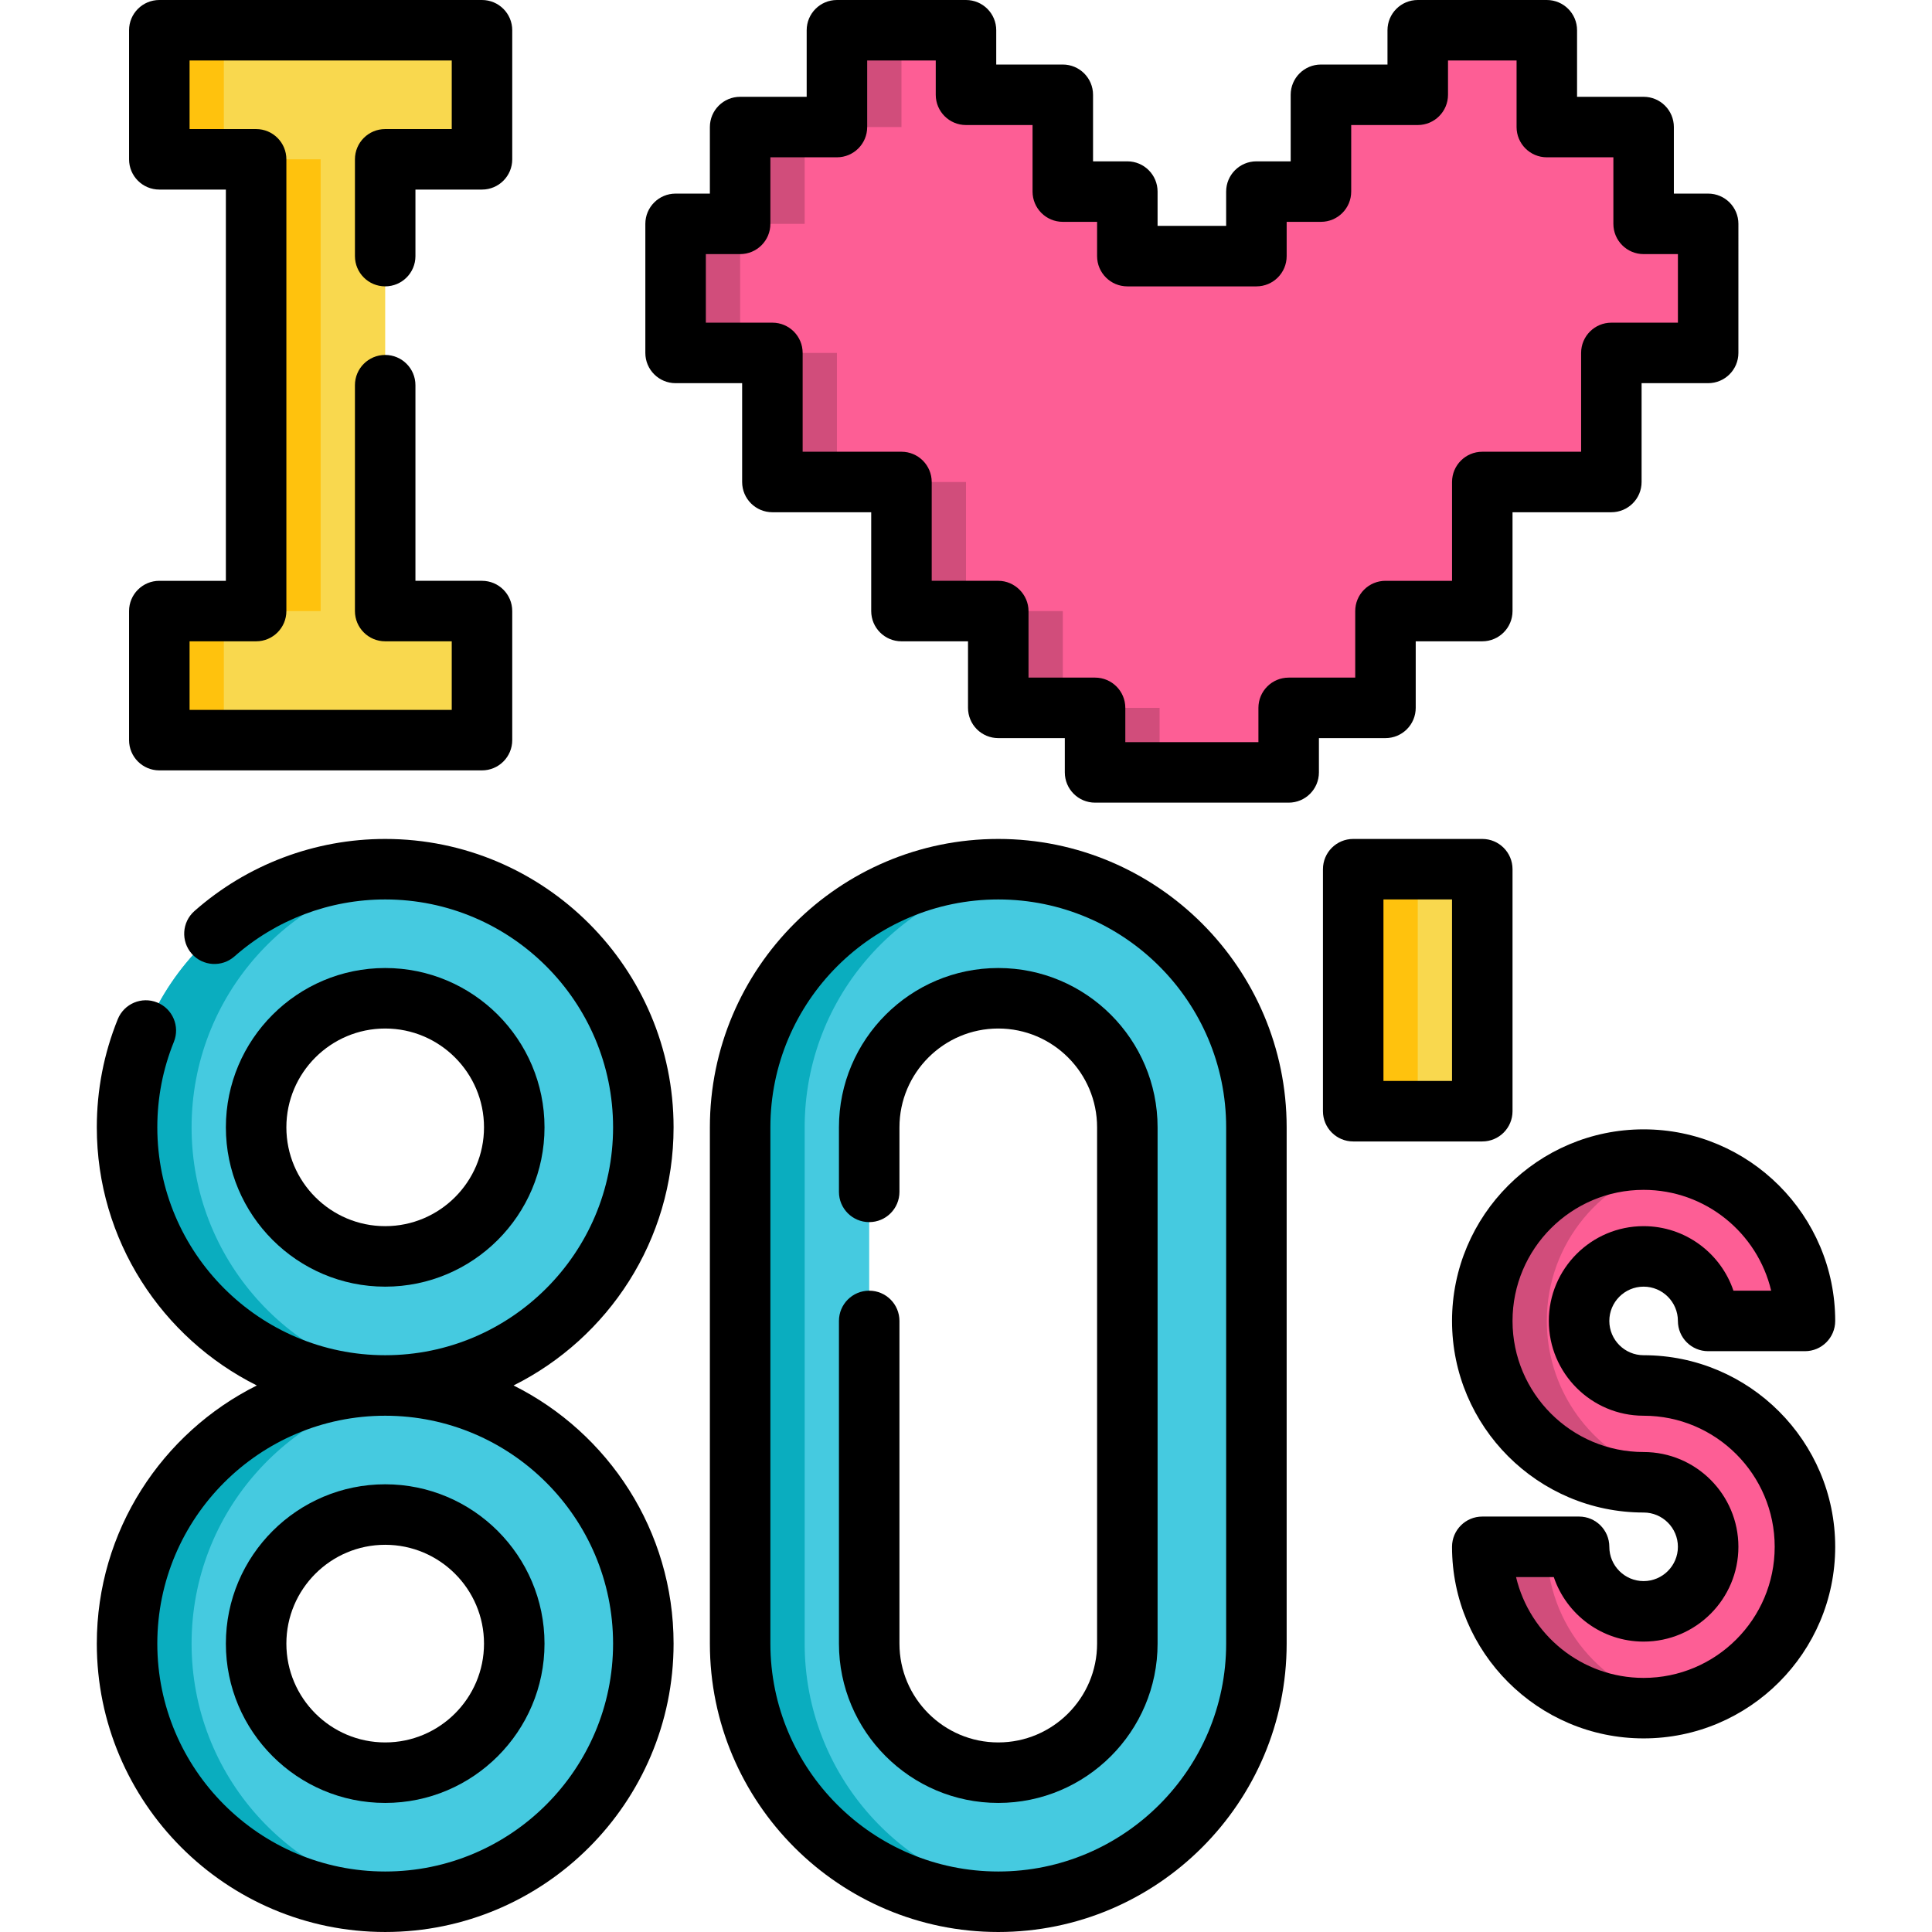
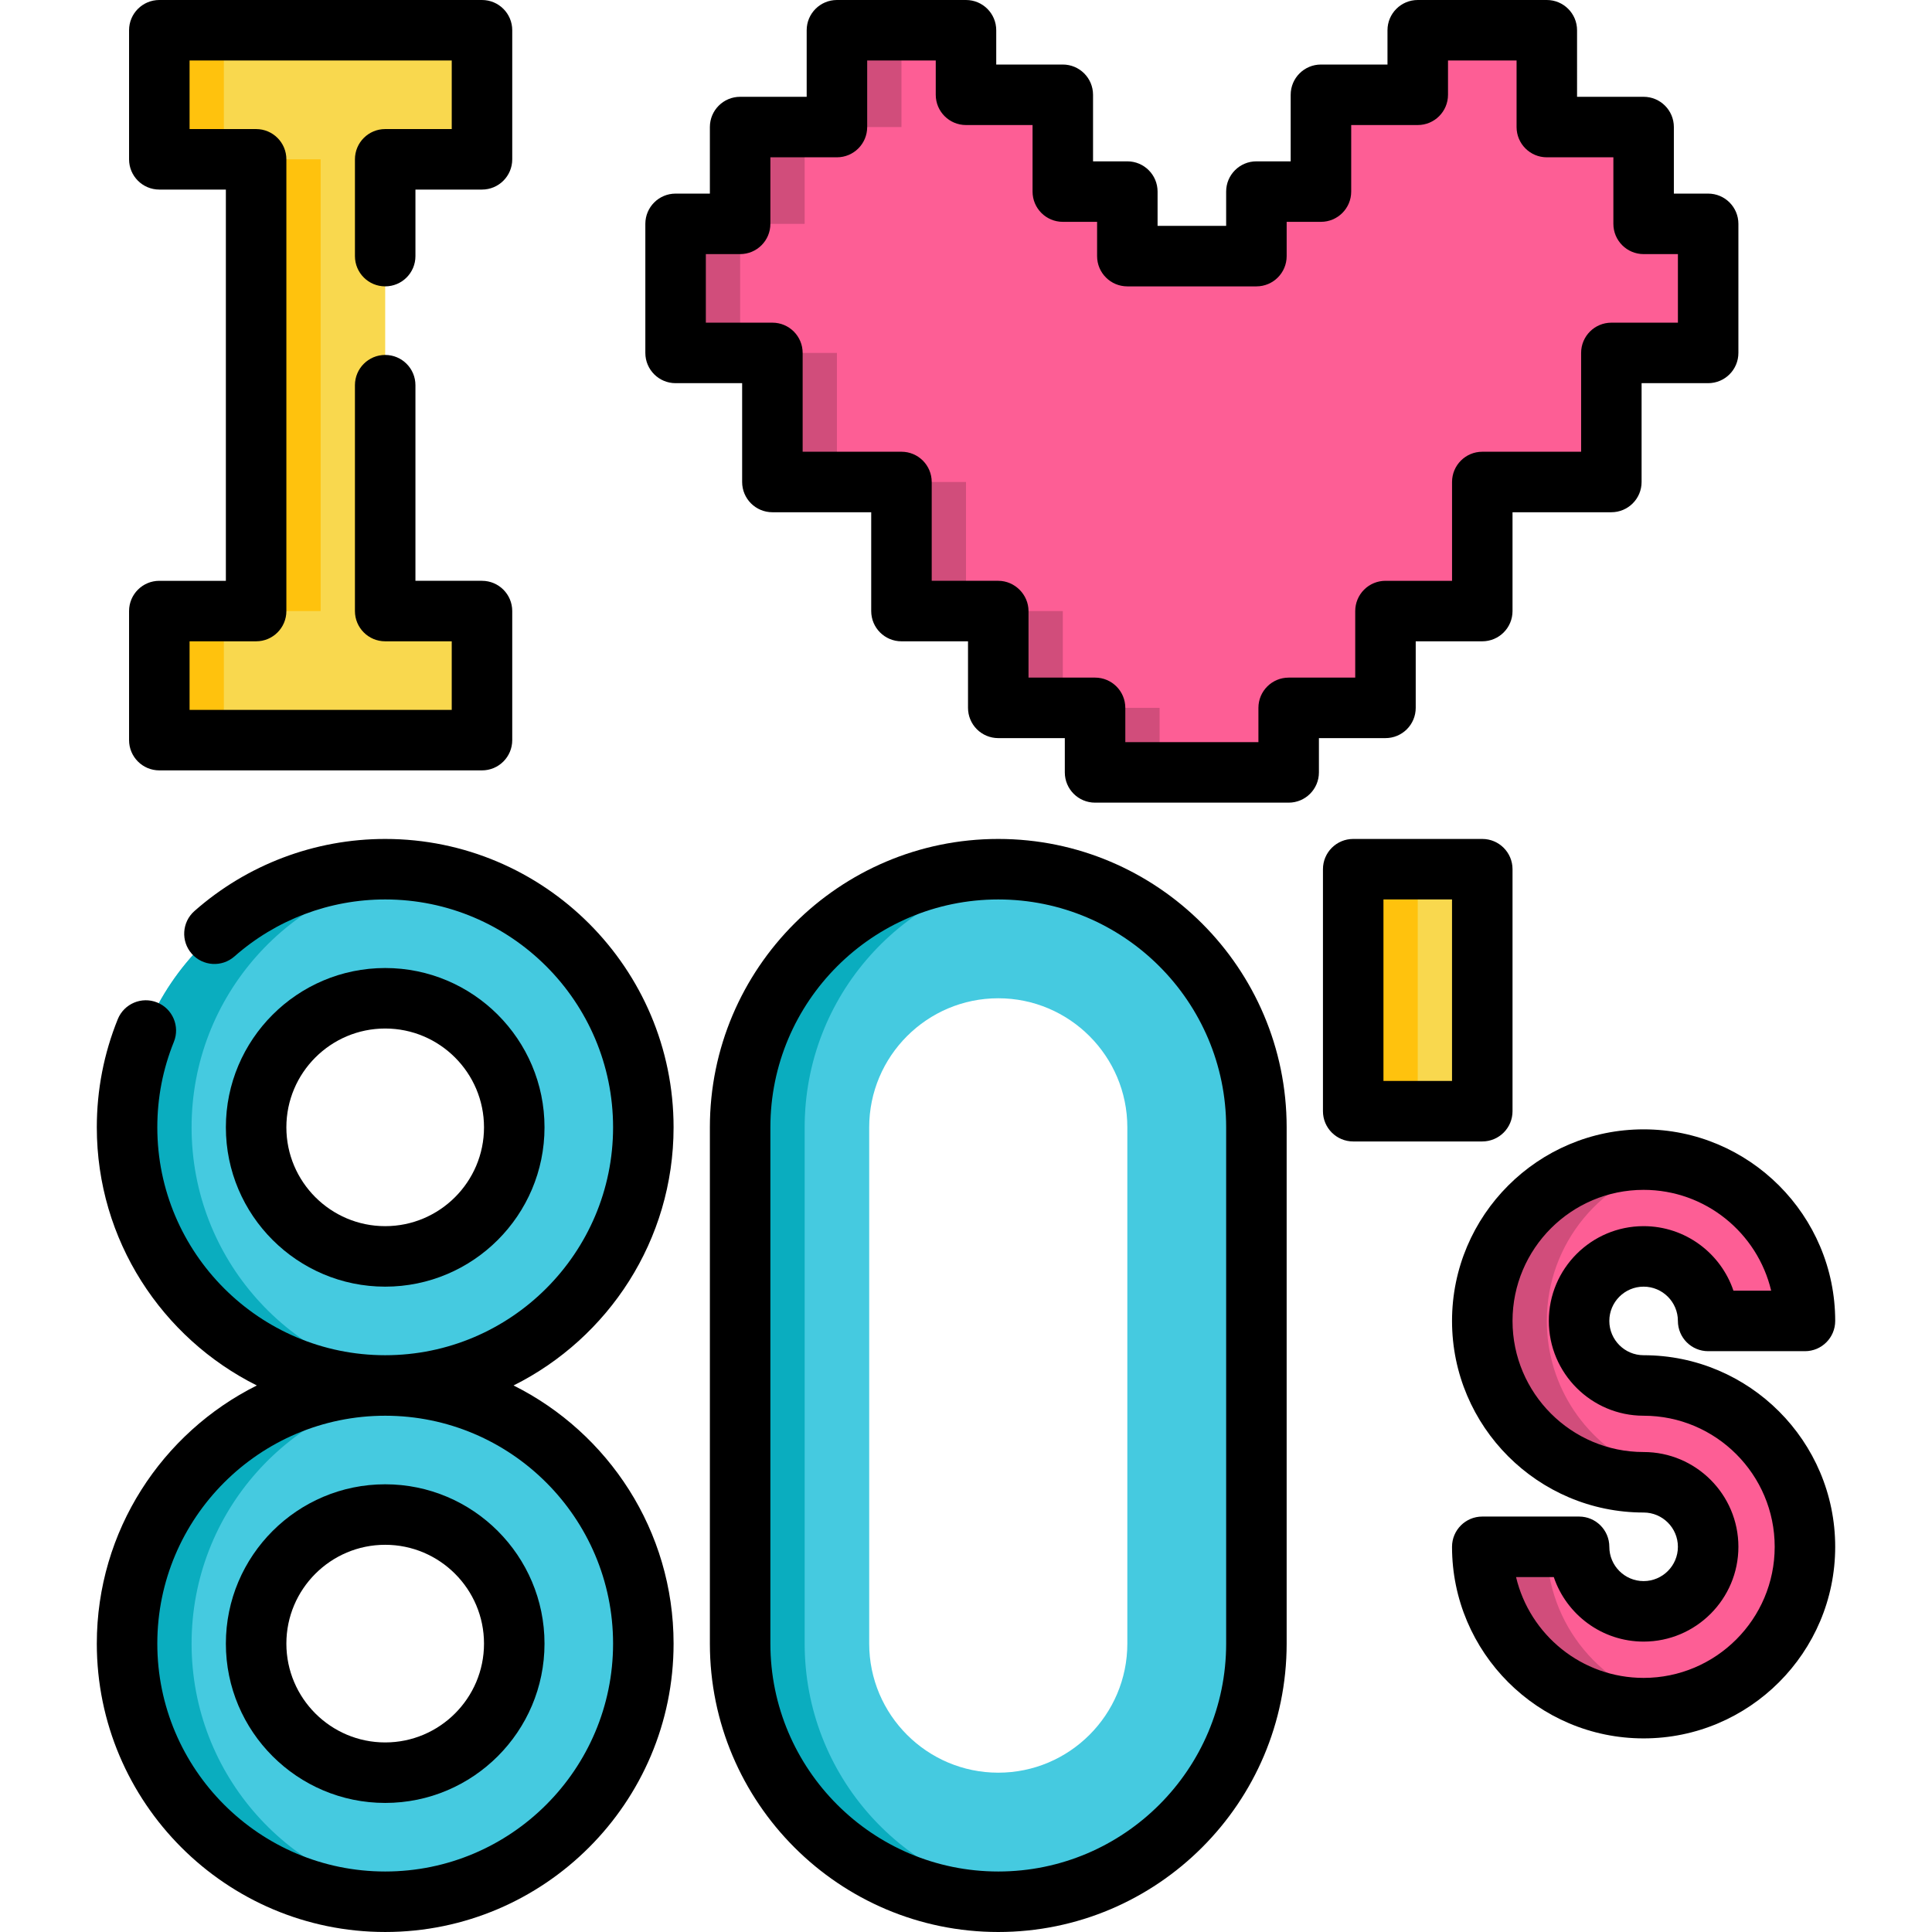
<svg xmlns="http://www.w3.org/2000/svg" version="1.1" id="Layer_1" viewBox="0 0 512 512" xml:space="preserve">
  <polygon style="fill:#F9D84E;" points="127.733,42.221 127.733,8.017 102.079,8.017 67.875,8.017 42.221,8.017 42.221,42.221   67.875,42.221 67.875,161.937 42.221,161.937 42.221,196.142 67.875,196.142 102.079,196.142 127.733,196.142 127.733,161.937   102.079,161.937 102.079,42.221 " />
  <g>
    <path style="fill:#45CAE0;" d="M170.489,298.756c0-37.781-30.628-68.409-68.409-68.409S33.67,260.975,33.67,298.756   s30.628,68.409,68.409,68.409S170.489,336.537,170.489,298.756z M102.079,332.96c-18.891,0-34.205-15.314-34.205-34.205   s15.314-34.205,34.205-34.205s34.205,15.314,34.205,34.205S120.97,332.96,102.079,332.96z" />
    <path style="fill:#45CAE0;" d="M102.079,367.165c-37.781,0-68.409,30.628-68.409,68.409s30.628,68.409,68.409,68.409   s68.409-30.628,68.409-68.409S139.86,367.165,102.079,367.165z M102.079,469.779c-18.891,0-34.205-15.314-34.205-34.205   s15.314-34.205,34.205-34.205s34.205,15.314,34.205,34.205S120.97,469.779,102.079,469.779z" />
  </g>
  <g>
    <path style="fill:#0AADBF;" d="M50.772,298.756c0-34.883,26.115-63.647,59.858-67.858c-2.804-0.35-5.653-0.552-8.551-0.552   c-37.781,0-68.409,30.628-68.409,68.409s30.628,68.409,68.409,68.409c2.898,0,5.747-0.201,8.551-0.552   C76.888,362.403,50.772,333.639,50.772,298.756z" />
    <path style="fill:#0AADBF;" d="M50.772,435.574c0-34.883,26.115-63.647,59.858-67.858c-2.804-0.351-5.653-0.552-8.551-0.552   c-37.781,0-68.409,30.628-68.409,68.409s30.628,68.409,68.409,68.409c2.898,0,5.747-0.201,8.551-0.552   C76.888,499.221,50.772,470.457,50.772,435.574z" />
  </g>
  <path style="fill:#45CAE0;" d="M264.551,230.347c-37.781,0-68.409,30.628-68.409,68.409v136.818  c0,37.781,30.628,68.409,68.409,68.409s68.409-30.628,68.409-68.409V298.756C332.96,260.975,302.332,230.347,264.551,230.347z   M298.756,435.574c0,18.861-15.344,34.205-34.205,34.205s-34.205-15.344-34.205-34.205V298.756  c0-18.861,15.344-34.205,34.205-34.205c18.861,0,34.205,15.344,34.205,34.205V435.574z" />
  <path style="fill:#0AADBF;" d="M213.244,435.574V298.756c0-34.883,26.115-63.647,59.858-67.858c-2.804-0.35-5.653-0.552-8.551-0.552  c-37.781,0-68.409,30.628-68.409,68.409v136.818c0,37.781,30.628,68.409,68.409,68.409c2.898,0,5.747-0.201,8.551-0.552  C239.359,499.221,213.244,470.457,213.244,435.574z" />
  <path style="fill:#FD5E95;" d="M435.574,367.165c-9.446,0-17.102-7.658-17.102-17.102c0-9.445,7.656-17.102,17.102-17.102  c9.446,0,17.102,7.658,17.102,17.102h25.653c0-23.613-19.143-42.756-42.756-42.756c-23.613,0-42.756,19.143-42.756,42.756  c0,23.613,19.143,42.756,42.756,42.756c9.446,0,17.102,7.658,17.102,17.102c0,9.445-7.656,17.102-17.102,17.102  c-9.446,0-17.102-7.658-17.102-17.102h-25.653c0,23.613,19.143,42.756,42.756,42.756c23.613,0,42.756-19.143,42.756-42.756  C478.33,386.308,459.187,367.165,435.574,367.165z" />
  <g>
    <path style="fill:#D14D7B;" d="M409.921,409.921h-17.102c0,23.613,19.143,42.756,42.756,42.756c2.929,0,5.788-0.296,8.551-0.857   C424.609,447.858,409.921,430.606,409.921,409.921z" />
    <path style="fill:#D14D7B;" d="M409.921,350.063c0-20.685,14.689-37.937,34.205-41.898c-2.763-0.561-5.622-0.857-8.551-0.857   c-23.613,0-42.756,19.143-42.756,42.756c0,23.613,19.143,42.756,42.756,42.756h0.267v-3.447   C420.599,382.835,409.921,367.697,409.921,350.063z" />
  </g>
  <g>
    <polygon style="fill:#FD5E95;" points="435.574,59.324 435.574,33.67 409.921,33.67 409.921,8.017 375.716,8.017 375.716,25.119    350.063,25.119 350.063,50.772 332.96,50.772 332.96,67.875 315.858,67.875 298.756,67.875 298.756,50.772 281.653,50.772    281.653,25.119 256,25.119 256,8.017 221.795,8.017 221.795,33.67 196.142,33.67 196.142,59.324 179.04,59.324 179.04,93.528    204.693,93.528 204.693,127.733 238.898,127.733 238.898,161.937 264.551,161.937 264.551,187.591 290.205,187.591    290.205,204.693 315.858,204.693 341.511,204.693 341.511,187.591 367.165,187.591 367.165,161.937 392.818,161.937    392.818,127.733 427.023,127.733 427.023,93.528 452.676,93.528 452.676,59.324  " />
    <polygon style="fill:#FD5E95;" points="435.574,59.324 435.574,33.67 409.921,33.67 409.921,8.017 375.716,8.017 375.716,25.119    350.063,25.119 350.063,50.772 332.96,50.772 332.96,67.875 315.858,67.875 298.756,67.875 298.756,50.772 281.653,50.772    281.653,25.119 256,25.119 256,8.017 221.795,8.017 221.795,33.67 196.142,33.67 196.142,59.324 179.04,59.324 179.04,93.528    204.693,93.528 204.693,127.733 238.898,127.733 238.898,161.937 264.551,161.937 264.551,187.591 290.205,187.591    290.205,204.693 315.858,204.693 341.511,204.693 341.511,187.591 367.165,187.591 367.165,161.937 392.818,161.937    392.818,127.733 427.023,127.733 427.023,93.528 452.676,93.528 452.676,59.324  " />
  </g>
  <rect x="358.614" y="230.347" style="fill:#F9D84E;" width="34.205" height="64.134" />
  <rect x="358.614" y="230.347" style="fill:#FFC20D;" width="17.102" height="64.134" />
  <g>
    <rect x="221.795" y="8.017" style="fill:#D14D7B;" width="17.102" height="25.653" />
    <rect x="196.142" y="33.67" style="fill:#D14D7B;" width="17.102" height="25.653" />
    <rect x="179.04" y="59.324" style="fill:#D14D7B;" width="17.102" height="34.205" />
    <rect x="204.693" y="93.528" style="fill:#D14D7B;" width="17.102" height="34.205" />
    <rect x="238.898" y="127.733" style="fill:#D14D7B;" width="17.102" height="34.205" />
    <rect x="264.551" y="161.937" style="fill:#D14D7B;" width="17.102" height="25.653" />
    <rect x="290.205" y="187.591" style="fill:#D14D7B;" width="17.102" height="17.102" />
  </g>
  <g>
    <rect x="42.221" y="8.017" style="fill:#FFC20D;" width="17.102" height="34.205" />
    <rect x="67.875" y="42.221" style="fill:#FFC20D;" width="17.102" height="119.716" />
    <rect x="42.221" y="161.937" style="fill:#FFC20D;" width="17.102" height="34.205" />
  </g>
  <path d="M42.221,204.159h85.511c4.427,0,8.017-3.588,8.017-8.017v-34.205c0-4.428-3.589-8.017-8.017-8.017h-17.637v-51.841  c0-4.428-3.589-8.017-8.017-8.017c-4.427,0-8.017,3.588-8.017,8.017v59.858c0,4.428,3.589,8.017,8.017,8.017h17.637v18.171H50.238  v-18.171h17.637c4.427,0,8.017-3.588,8.017-8.017V42.221c0-4.428-3.589-8.017-8.017-8.017H50.238V16.033h69.478v18.171h-17.637  c-4.427,0-8.017,3.588-8.017,8.017v25.653c0,4.428,3.589,8.017,8.017,8.017c4.427,0,8.017-3.588,8.017-8.017V50.238h17.637  c4.427,0,8.017-3.588,8.017-8.017V8.017c0-4.428-3.589-8.017-8.017-8.017H42.221c-4.427,0-8.017,3.588-8.017,8.017v34.205  c0,4.428,3.589,8.017,8.017,8.017h17.637v103.683H42.221c-4.427,0-8.017,3.588-8.017,8.017v34.205  C34.205,200.57,37.794,204.159,42.221,204.159z" />
  <path d="M144.301,298.756c0-23.28-18.941-42.221-42.221-42.221s-42.221,18.941-42.221,42.221c0,23.281,18.941,42.221,42.221,42.221  S144.301,322.036,144.301,298.756z M75.891,298.756c0-14.441,11.748-26.188,26.188-26.188s26.188,11.747,26.188,26.188  s-11.748,26.188-26.188,26.188S75.891,313.197,75.891,298.756z" />
  <path d="M178.505,298.756c0-42.141-34.285-76.426-76.426-76.426c-18.639,0-36.594,6.786-50.554,19.109  c-3.319,2.93-3.635,7.995-0.705,11.315c2.93,3.319,7.996,3.635,11.315,0.705c11.03-9.734,25.215-15.096,39.945-15.096  c33.3,0,60.392,27.092,60.392,60.392s-27.092,60.392-60.392,60.392s-60.392-27.092-60.392-60.392c0-7.835,1.476-15.454,4.387-22.648  c1.661-4.103-0.32-8.778-4.423-10.439c-4.103-1.66-8.778,0.32-10.439,4.424c-3.688,9.113-5.558,18.756-5.558,28.662  c0,29.924,17.296,55.871,42.407,68.409c-25.112,12.538-42.407,38.486-42.407,68.409c0,42.141,34.285,76.426,76.426,76.426  s76.426-34.285,76.426-76.426c0-29.924-17.296-55.871-42.407-68.409C161.209,354.627,178.505,328.679,178.505,298.756z   M162.472,435.574c0,33.3-27.092,60.392-60.392,60.392s-60.392-27.092-60.392-60.392s27.092-60.392,60.392-60.392  S162.472,402.274,162.472,435.574z" />
  <path d="M102.079,477.795c23.281,0,42.221-18.941,42.221-42.221c0-23.281-18.941-42.221-42.221-42.221s-42.221,18.941-42.221,42.221  C59.858,458.855,78.799,477.795,102.079,477.795z M102.079,409.386c14.44,0,26.188,11.747,26.188,26.188  s-11.748,26.188-26.188,26.188s-26.188-11.747-26.188-26.188S87.64,409.386,102.079,409.386z" />
  <path d="M264.551,222.33c-42.141,0-76.426,34.285-76.426,76.426v136.818c0,42.141,34.285,76.426,76.426,76.426  s76.426-34.285,76.426-76.426V298.756C340.977,256.615,306.692,222.33,264.551,222.33z M324.944,435.574  c0,33.3-27.092,60.392-60.392,60.392s-60.392-27.092-60.392-60.392V298.756c0-33.3,27.092-60.392,60.392-60.392  s60.392,27.092,60.392,60.392V435.574z" />
-   <path d="M264.551,256.534c-23.28,0-42.221,18.941-42.221,42.221v17.102c0,4.428,3.589,8.017,8.017,8.017s8.017-3.588,8.017-8.017  v-17.102c0-14.441,11.748-26.188,26.188-26.188c14.44,0,26.188,11.747,26.188,26.188v136.818c0,14.441-11.748,26.188-26.188,26.188  c-14.44,0-26.188-11.747-26.188-26.188v-85.511c0-4.428-3.589-8.017-8.017-8.017s-8.017,3.588-8.017,8.017v85.511  c0,23.28,18.941,42.221,42.221,42.221c23.281,0,42.221-18.941,42.221-42.221V298.756  C306.772,275.475,287.832,256.534,264.551,256.534z" />
  <path d="M435.574,359.148c-5.01,0-9.086-4.076-9.086-9.086c0-5.01,4.076-9.086,9.086-9.086s9.086,4.076,9.086,9.086  c0,4.428,3.589,8.017,8.017,8.017h25.653c4.427,0,8.017-3.588,8.017-8.017c0-27.995-22.777-50.772-50.772-50.772  s-50.772,22.777-50.772,50.772c0,27.995,22.777,50.772,50.772,50.772c5.01,0,9.086,4.076,9.086,9.086s-4.076,9.086-9.086,9.086  s-9.086-4.076-9.086-9.086c0-4.428-3.589-8.017-8.017-8.017h-25.653c-4.427,0-8.017,3.588-8.017,8.017  c0,27.995,22.777,50.772,50.772,50.772s50.772-22.777,50.772-50.772C486.347,381.925,463.57,359.148,435.574,359.148z   M435.574,444.66c-16.397,0-30.177-11.419-33.805-26.722h9.998c3.353,9.932,12.758,17.102,23.807,17.102  c13.851,0,25.119-11.268,25.119-25.119s-11.269-25.119-25.12-25.119c-19.155,0-34.739-15.583-34.739-34.739  c0-19.156,15.584-34.739,34.739-34.739c16.397,0,30.177,11.419,33.805,26.722h-9.998c-3.353-9.932-12.758-17.102-23.807-17.102  c-13.851,0-25.119,11.268-25.119,25.119c0,13.851,11.268,25.119,25.119,25.119c19.155,0,34.739,15.583,34.739,34.739  C470.312,429.076,454.729,444.66,435.574,444.66z" />
  <path d="M372.833,193.26c1.504-1.504,2.348-3.542,2.348-5.669v-17.637h17.637c4.427,0,8.017-3.588,8.017-8.017v-26.188h26.188  c4.427,0,8.017-3.588,8.017-8.017v-26.188h17.637c4.427,0,8.017-3.588,8.017-8.017V59.324c0-4.428-3.589-8.017-8.017-8.017h-9.086  V33.67c0-4.428-3.589-8.017-8.017-8.017h-17.637V8.017c0-4.428-3.589-8.017-8.017-8.017h-34.205c-4.427,0-8.017,3.588-8.017,8.017  v9.086h-17.637c-4.427,0-8.017,3.588-8.017,8.017v17.637h-9.086c-4.427,0-8.017,3.588-8.017,8.017v9.086h-18.171v-9.086  c0-4.428-3.589-8.017-8.017-8.017h-9.086V25.119c0-4.428-3.589-8.017-8.017-8.017h-17.637V8.017C264.017,3.588,260.427,0,256,0  h-34.205c-4.427,0-8.017,3.588-8.017,8.017v17.637h-17.637c-4.427,0-8.017,3.588-8.017,8.017v17.637h-9.086  c-4.427,0-8.017,3.588-8.017,8.017v34.205c0,4.428,3.589,8.017,8.017,8.017h17.637v26.188c0,4.428,3.589,8.017,8.017,8.017h26.188  v26.188c0,4.428,3.589,8.017,8.017,8.017h17.637v17.637c0,2.126,0.844,4.164,2.348,5.669c1.503,1.503,3.542,2.347,5.668,2.347  h17.637v9.086c0,4.428,3.589,8.017,8.017,8.017h51.307c4.427,0,8.017-3.588,8.017-8.017v-9.086h17.637  C369.291,195.608,371.33,194.763,372.833,193.26z M361.496,156.268c-1.504,1.504-2.348,3.542-2.348,5.669v17.637H341.51  c-4.427,0-8.017,3.588-8.017,8.017v9.086H298.22v-9.086c0-4.428-3.589-8.017-8.017-8.017h-17.636v-17.637  c0-4.365-3.651-8.017-8.017-8.017h-17.637v-26.188c0-4.428-3.589-8.017-8.017-8.017H212.71V93.528c0-4.428-3.589-8.017-8.017-8.017  h-17.637V67.34h9.086c4.427,0,8.017-3.588,8.017-8.017V41.687h17.637c4.427,0,8.017-3.588,8.017-8.017V16.033h18.171v9.086  c0,4.428,3.589,8.017,8.017,8.017h17.637v17.637c0,4.428,3.589,8.017,8.017,8.017h9.086v9.086c0,4.428,3.589,8.017,8.017,8.017  h34.205c4.427,0,8.017-3.588,8.017-8.017v-9.086h9.086c4.427,0,8.017-3.588,8.017-8.017V33.136h17.637  c4.427,0,8.017-3.588,8.017-8.017v-9.086h18.171V33.67c0,4.428,3.589,8.017,8.017,8.017h17.637v17.637  c0,4.428,3.589,8.017,8.017,8.017h9.086v18.171h-17.637c-4.427,0-8.017,3.588-8.017,8.017v26.188h-26.188  c-4.427,0-8.017,3.588-8.017,8.017v26.188h-17.637C365.038,153.921,362.999,154.765,361.496,156.268z" />
-   <path d="M400.835,294.48v-64.134c0-4.428-3.589-8.017-8.017-8.017h-34.205c-4.427,0-8.017,3.588-8.017,8.017v64.134  c0,4.428,3.589,8.017,8.017,8.017h34.205C397.246,302.497,400.835,298.909,400.835,294.48z M384.802,286.463H366.63v-48.1h18.171  V286.463z" />
+   <path d="M400.835,294.48v-64.134c0-4.428-3.589-8.017-8.017-8.017h-34.205c-4.427,0-8.017,3.588-8.017,8.017v64.134  c0,4.428,3.589,8.017,8.017,8.017h34.205C397.246,302.497,400.835,298.909,400.835,294.48z M384.802,286.463H366.63v-48.1h18.171  z" />
</svg>